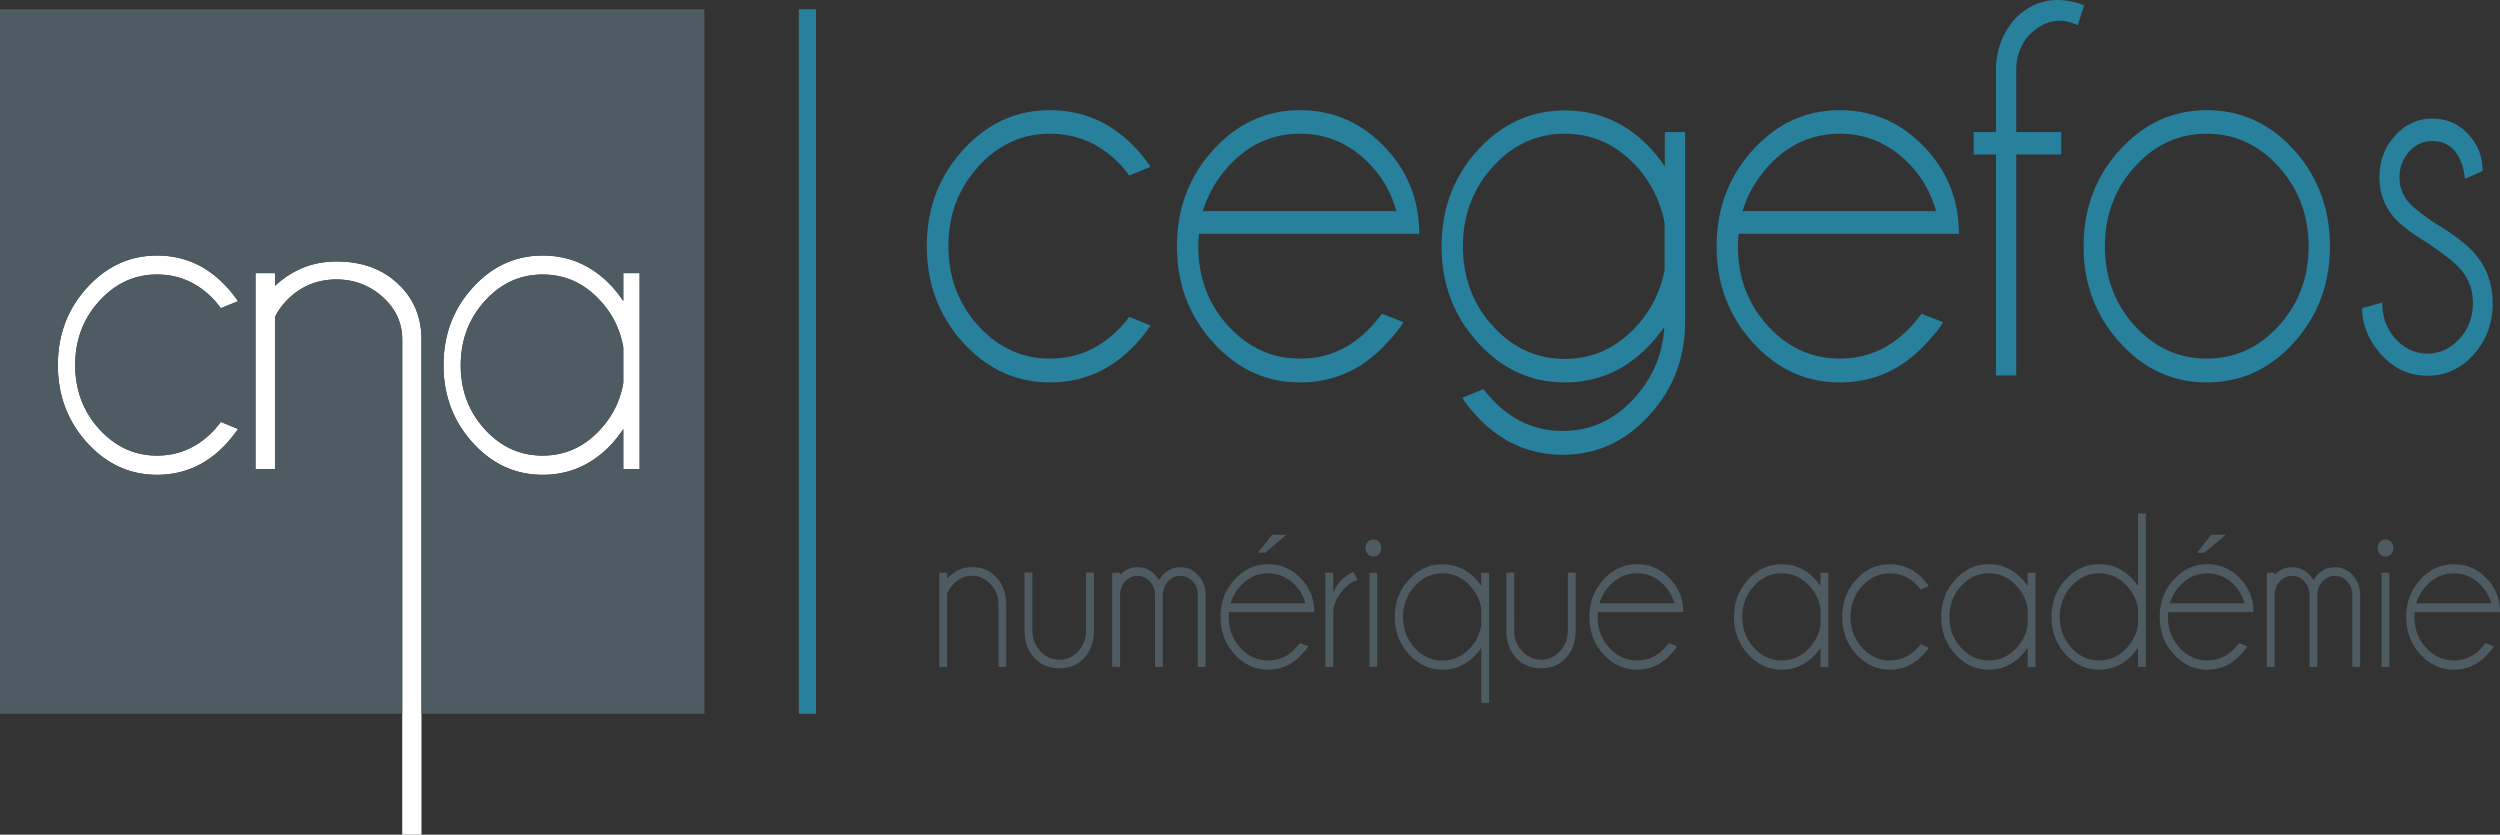
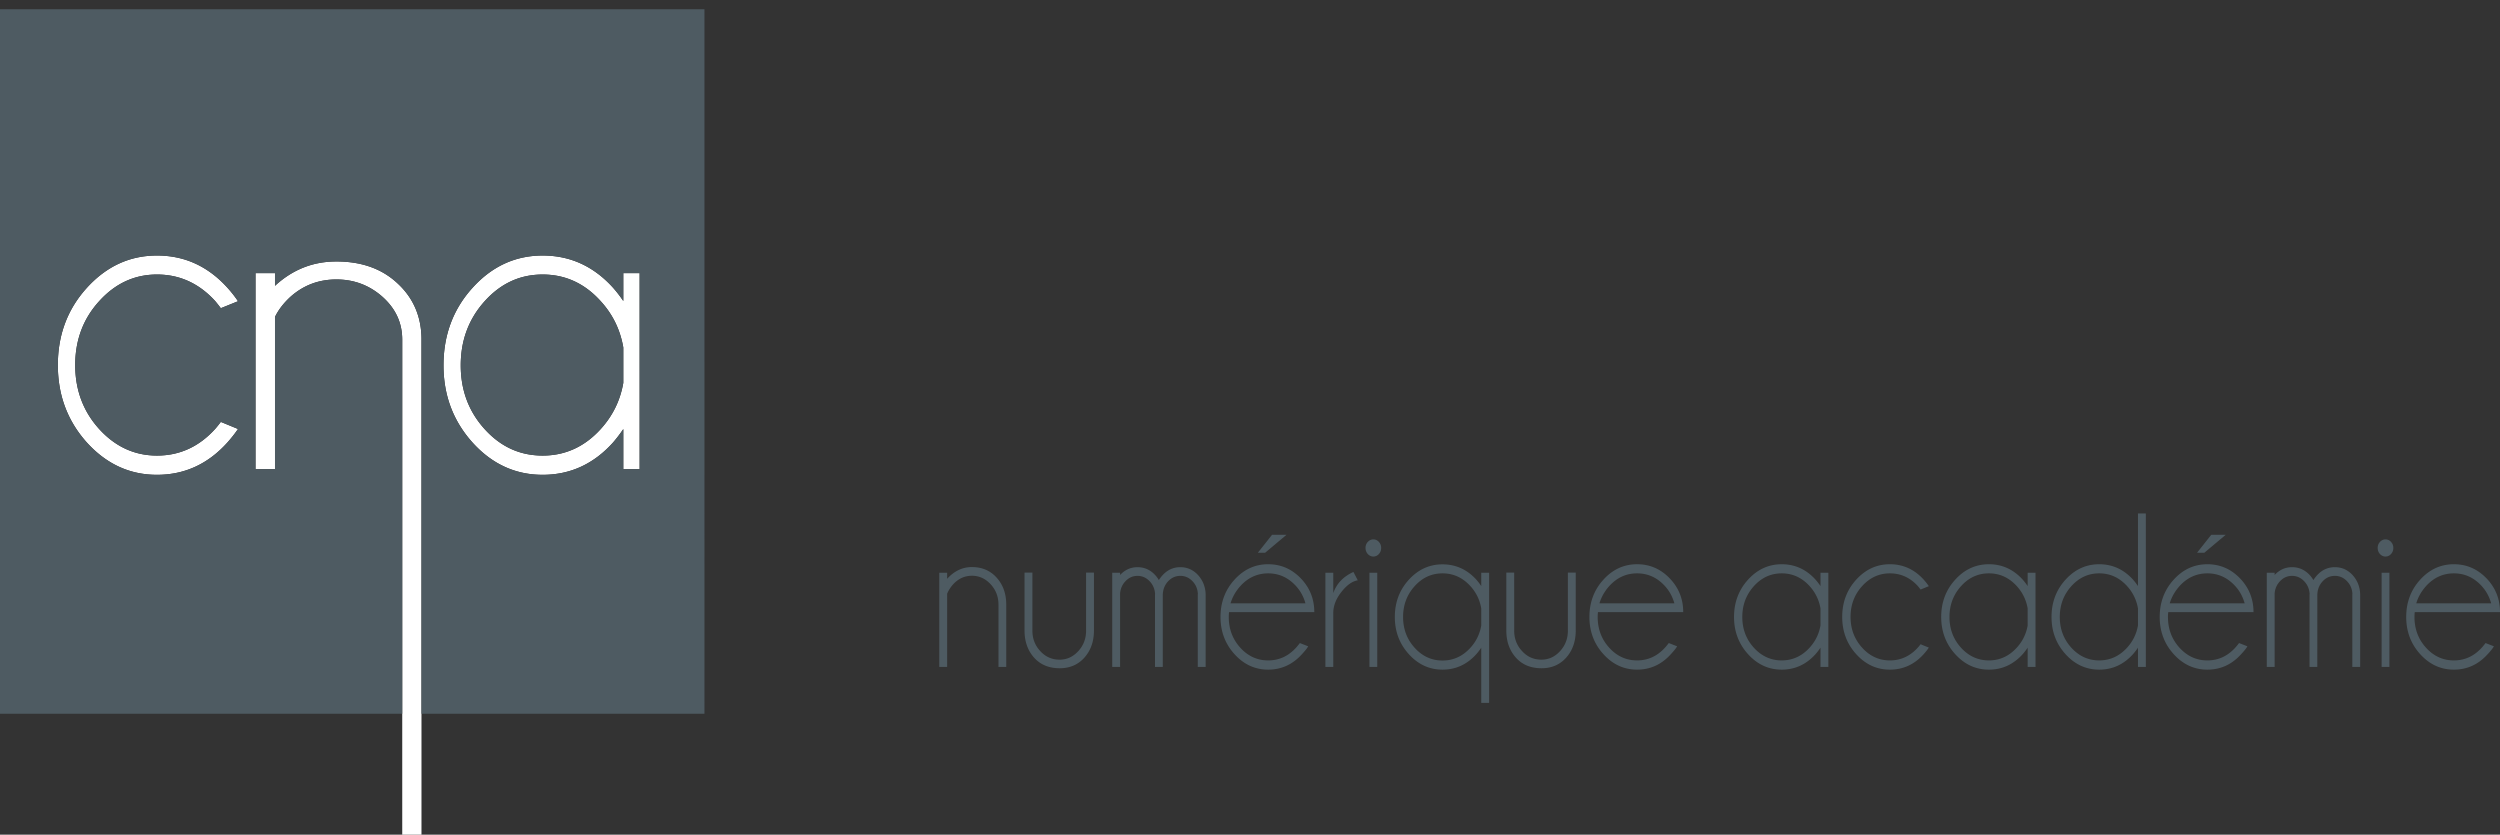
<svg xmlns="http://www.w3.org/2000/svg" width="718.872" height="240" viewBox="0 0 718.872 240">
  <rect x="0" y="0" width="718.872" height="240" fill="#333333" stroke="none" />
  <path d="M96.732 75.189c-6.736 0-12.597 2.33-17.658 6.99v-3.641h-5.606v56.357h5.606v-43.76c.947-1.966 2.403-3.896 4.406-5.753 3.75-3.349 8.155-5.024 13.252-5.024 5.133 0 9.574 1.712 13.324 5.06 3.75 3.387 5.607 7.464 5.607 12.27V240h5.534V97.178c-.11-6.298-2.403-11.577-6.918-15.728-4.478-4.186-10.339-6.261-17.547-6.261zm82.496 3.349v8.01a38.07 38.07 0 0 0-2.949-3.823c-5.57-6.153-12.305-9.248-20.242-9.248-7.827 0-14.562 3.095-20.132 9.248-5.57 6.116-8.374 13.58-8.374 22.317 0 8.665 2.804 16.055 8.374 22.244 5.57 6.153 12.305 9.247 20.132 9.247 7.937 0 14.672-3.094 20.242-9.283a43.26 43.26 0 0 0 2.95-3.86v11.505h4.696V78.538h-4.697zm0 31.564c-.873 5.024-3.022 9.43-6.48 13.252-4.624 5.097-10.194 7.646-16.71 7.646-6.517 0-12.051-2.512-16.675-7.61-4.587-5.06-6.88-11.176-6.88-18.348 0-7.172 2.293-13.325 6.88-18.422 4.624-5.133 10.158-7.682 16.674-7.682 6.517 0 12.087 2.549 16.71 7.682 3.46 3.787 5.608 8.228 6.481 13.289v10.193zM45.144 78.938c6.517 0 12.087 2.549 16.71 7.61a40.863 40.863 0 0 1 1.639 2.075l4.95-2.003a34.187 34.187 0 0 0-3.057-3.895c-5.57-6.153-12.306-9.248-20.242-9.248-7.828 0-14.526 3.095-20.133 9.248-5.57 6.116-8.373 13.543-8.373 22.244s2.803 16.128 8.373 22.317c5.607 6.153 12.305 9.247 20.133 9.247 7.936 0 14.672-3.094 20.242-9.283 1.128-1.274 2.148-2.549 3.058-3.896l-4.951-2.039a28.706 28.706 0 0 1-1.639 2.04C57.231 128.45 51.661 131 45.144 131c-6.444 0-11.978-2.549-16.602-7.61-4.623-5.096-6.917-11.249-6.917-18.42 0-7.173 2.294-13.326 6.917-18.386 4.624-5.097 10.158-7.646 16.602-7.646z" fill="#fff" />
  <path d="M279.479 163.06c-2.716 0-5.091 1.124-7.129 3.37v-1.749h-2.26v27.095h2.26V170.74c.377-.96.971-1.885 1.782-2.78 1.51-1.604 3.292-2.404 5.347-2.404 2.073 0 3.86.81 5.368 2.435 1.511 1.622 2.265 3.591 2.265 5.899v17.886h2.233v-18.135c-.04-3.037-.967-5.56-2.784-7.57-1.82-2.008-4.181-3.01-7.082-3.01zm32.822 18.292c0 2.29-.75 4.249-2.247 5.884-1.5 1.632-3.285 2.45-5.357 2.45-2.226 0-4.082-.822-5.572-2.468-1.507-1.62-2.26-3.576-2.26-5.866V164.65h-2.262v16.92c.057 3.058.988 5.589 2.798 7.587 1.81 1.995 4.252 2.994 7.324 2.994 2.883 0 5.23-1 7.04-2.994 1.81-1.998 2.74-4.53 2.798-7.587v-16.92H312.3v16.703zm27.113-18.26c-2.016 0-3.73.779-5.144 2.34a9.93 9.93 0 0 0-1.046 1.372 7.805 7.805 0 0 0-.992-1.373c-1.411-1.56-3.128-2.339-5.144-2.339-1.941 0-3.609.747-5.006 2.247v-.658h-2.261v27.095h2.261v-21.132c.114-1.351.604-2.496 1.472-3.435.981-1.08 2.158-1.621 3.534-1.621s2.563.54 3.562 1.621c.925 1 1.422 2.219 1.5 3.655h-.028v20.912h2.233V171.27c0-1.624.494-2.976 1.482-4.06.992-1.08 2.183-1.621 3.577-1.621 1.376 0 2.563.54 3.563 1.621.924 1 1.415 2.219 1.471 3.655h-.028v20.912h2.261v-20.912c-.074-2.101-.782-3.914-2.119-5.433-1.415-1.56-3.128-2.339-5.148-2.339zm38.511 12.92c0-3.598-1.177-6.709-3.534-9.333-2.677-2.954-5.92-4.433-9.727-4.433-3.769 0-6.997 1.479-9.681 4.433-2.688 2.955-4.028 6.535-4.028 10.737 0 4.164 1.34 7.726 4.028 10.691 2.684 2.965 5.912 4.448 9.68 4.448 3.809 0 7.051-1.486 9.728-4.462.907-.978 1.5-1.728 1.781-2.247l-2.403-.939c-.338.46-.697.896-1.074 1.312-2.225 2.457-4.902 3.684-8.031 3.684-3.129 0-5.799-1.216-8.014-3.652-2.215-2.435-3.32-5.379-3.32-8.835 0-.497.024-.967.081-1.404h24.514zm-21.289-7.459c2.222-2.457 4.9-3.683 8.028-3.683 3.129 0 5.806 1.226 8.031 3.683 1.262 1.394 2.158 3.04 2.685 4.931h-21.542c.544-1.81 1.479-3.452 2.798-4.931zm13.29-14.765h-4.156l-4.075 5.151h2.094l6.137-5.151zm13.457 16.763v-5.87h-2.265v27.095h2.265v-15.544c0-2.019.771-4.017 2.318-5.994 1.543-1.977 3.118-3.1 4.721-3.37l-1.244-2.404c-2.923 1.33-4.853 3.36-5.795 6.087zm10.402 21.225h2.237v-27.095h-2.237v27.095zm1.131-36.676c-.622 0-1.152.242-1.596.718a2.433 2.433 0 0 0-.665 1.717c0 .708.22 1.301.665 1.778.444.48.974.718 1.596.718.604 0 1.127-.238 1.571-.718.441-.477.665-1.07.665-1.778 0-.668-.224-1.237-.665-1.717-.444-.476-.967-.718-1.571-.718zm31.016 13.421a18.71 18.71 0 0 0-1.411-1.842c-2.677-2.933-5.92-4.401-9.727-4.401-3.769 0-6.997 1.472-9.685 4.42-2.684 2.943-4.028 6.516-4.028 10.718 0 4.164 1.344 7.726 4.028 10.691 2.688 2.965 5.916 4.448 9.685 4.448 3.807 0 7.05-1.486 9.727-4.462a18.71 18.71 0 0 0 1.411-1.842v15.857h2.265v-37.427h-2.265v3.84zm0 11.33a12.454 12.454 0 0 1-3.107 6.4c-2.225 2.457-4.903 3.684-8.031 3.684s-5.803-1.223-8.014-3.67c-2.215-2.442-3.324-5.393-3.324-8.849 0-3.452 1.11-6.406 3.324-8.863 2.211-2.457 4.885-3.683 8.014-3.683s5.806 1.226 8.031 3.683a12.454 12.454 0 0 1 3.107 6.4v4.899zm24.909 1.501c0 2.29-.75 4.249-2.247 5.884-1.5 1.632-3.285 2.45-5.358 2.45-2.225 0-4.081-.822-5.571-2.468-1.507-1.62-2.261-3.576-2.261-5.866V164.65h-2.261v16.92c.057 3.058.988 5.589 2.798 7.587 1.81 1.995 4.252 2.994 7.324 2.994 2.883 0 5.23-1 7.04-2.994 1.809-1.998 2.74-4.53 2.797-7.587v-16.92h-2.261v16.703zm33.164-5.34c0-3.598-1.177-6.709-3.534-9.333-2.677-2.954-5.92-4.433-9.727-4.433-3.77 0-6.997 1.479-9.682 4.433-2.687 2.955-4.028 6.535-4.028 10.737 0 4.164 1.34 7.726 4.028 10.691 2.685 2.965 5.913 4.448 9.682 4.448 3.807 0 7.05-1.486 9.727-4.462.906-.978 1.5-1.728 1.781-2.247l-2.403-.939c-.338.46-.697.896-1.074 1.312-2.226 2.457-4.903 3.684-8.031 3.684-3.13 0-5.8-1.216-8.014-3.652-2.215-2.435-3.32-5.379-3.32-8.835 0-.497.024-.967.081-1.404h24.514zm-21.29-7.459c2.223-2.457 4.9-3.683 8.029-3.683 3.128 0 5.805 1.226 8.031 3.683 1.262 1.394 2.158 3.04 2.684 4.931h-21.541c.544-1.81 1.479-3.452 2.798-4.931zm60.76-.032a18.744 18.744 0 0 0-1.414-1.842c-2.677-2.954-5.92-4.433-9.728-4.433-3.768 0-6.996 1.479-9.68 4.433-2.688 2.955-4.032 6.535-4.032 10.737 0 4.164 1.344 7.726 4.031 10.691 2.685 2.965 5.913 4.448 9.681 4.448 3.808 0 7.05-1.486 9.728-4.462.508-.583.981-1.198 1.415-1.842v5.525h2.261v-27.095h-2.261v3.84zm0 11.33c-.415 2.415-1.453 4.537-3.11 6.368-2.226 2.457-4.903 3.684-8.032 3.684s-5.798-1.216-8.013-3.652c-2.215-2.435-3.324-5.379-3.324-8.835 0-3.452 1.109-6.406 3.324-8.863s4.885-3.683 8.013-3.683 5.806 1.226 8.032 3.683a12.487 12.487 0 0 1 3.11 6.4v4.899zm19.96-14.981c3.129 0 5.806 1.216 8.032 3.651.28.334.547.668.793 1l2.375-.968a16.673 16.673 0 0 0-1.472-1.874c-2.678-2.954-5.92-4.433-9.728-4.433-3.768 0-6.997 1.479-9.68 4.433-2.689 2.955-4.029 6.524-4.029 10.709 0 4.181 1.34 7.754 4.028 10.72 2.684 2.964 5.913 4.447 9.681 4.447 3.808 0 7.05-1.486 9.728-4.462a16.358 16.358 0 0 0 1.472-1.874l-2.375-.967c-.246.335-.512.654-.793.967-2.226 2.457-4.903 3.684-8.032 3.684-3.107 0-5.77-1.223-7.985-3.666-2.215-2.446-3.324-5.397-3.324-8.849 0-3.456 1.11-6.407 3.324-8.85 2.215-2.445 4.878-3.668 7.985-3.668zm39.614 3.651a18.743 18.743 0 0 0-1.415-1.842c-2.678-2.954-5.92-4.433-9.728-4.433-3.768 0-6.997 1.479-9.68 4.433-2.689 2.955-4.033 6.535-4.033 10.737 0 4.164 1.344 7.726 4.032 10.691 2.684 2.965 5.913 4.448 9.681 4.448 3.808 0 7.05-1.486 9.728-4.462.508-.583.98-1.198 1.415-1.842v5.525h2.26v-27.095h-2.26v3.84zm0 11.33c-.416 2.415-1.455 4.537-3.111 6.368-2.226 2.457-4.903 3.684-8.032 3.684s-5.799-1.216-8.013-3.652c-2.215-2.435-3.325-5.379-3.325-8.835 0-3.452 1.11-6.406 3.325-8.863 2.214-2.457 4.885-3.683 8.013-3.683s5.806 1.226 8.032 3.683a12.487 12.487 0 0 1 3.11 6.4v4.899zm31.72-11.33a18.744 18.744 0 0 0-1.415-1.842c-2.677-2.954-5.92-4.433-9.727-4.433-3.769 0-6.997 1.479-9.681 4.433-2.688 2.955-4.032 6.535-4.032 10.737 0 4.164 1.344 7.726 4.032 10.691 2.684 2.965 5.912 4.448 9.68 4.448 3.808 0 7.05-1.486 9.728-4.462.508-.583.981-1.198 1.415-1.842v5.525h2.261v-44.135h-2.261v20.88zm0 11.33c-.416 2.415-1.454 4.537-3.11 6.368-2.227 2.457-4.904 3.684-8.032 3.684s-5.8-1.216-8.014-3.652c-2.215-2.435-3.324-5.379-3.324-8.835 0-3.452 1.109-6.406 3.324-8.863s4.885-3.683 8.014-3.683 5.805 1.226 8.031 3.683a12.488 12.488 0 0 1 3.111 6.4v4.899zm25.221-26.063h-4.156l-4.074 5.151h2.094l6.136-5.151zm8 22.224c0-3.598-1.177-6.709-3.534-9.333-2.677-2.954-5.92-4.433-9.728-4.433-3.768 0-6.996 1.479-9.68 4.433-2.688 2.955-4.029 6.535-4.029 10.737 0 4.164 1.34 7.726 4.028 10.691 2.685 2.965 5.913 4.448 9.681 4.448 3.808 0 7.05-1.486 9.728-4.462.906-.978 1.5-1.728 1.78-2.247l-2.402-.939c-.338.46-.697.896-1.074 1.312-2.226 2.457-4.903 3.684-8.032 3.684s-5.798-1.216-8.013-3.652c-2.215-2.435-3.32-5.379-3.32-8.835 0-.497.024-.967.08-1.404h24.515zm-21.29-7.459c2.223-2.457 4.9-3.683 8.028-3.683s5.806 1.226 8.032 3.683c1.262 1.394 2.158 3.04 2.684 4.931h-21.541c.543-1.81 1.479-3.452 2.798-4.931zm44.701-5.46c-2.015 0-3.73.778-5.144 2.338a9.93 9.93 0 0 0-1.045 1.373 7.806 7.806 0 0 0-.992-1.373c-1.412-1.56-3.129-2.339-5.145-2.339-1.941 0-3.608.747-5.006 2.247v-.658h-2.26v27.095h2.26v-21.132c.114-1.351.605-2.496 1.472-3.435.981-1.08 2.158-1.621 3.534-1.621s2.564.54 3.563 1.621c.924 1 1.422 2.219 1.5 3.655h-.029v20.912h2.233V171.27c0-1.624.494-2.976 1.483-4.06.992-1.08 2.183-1.621 3.576-1.621 1.376 0 2.564.54 3.563 1.621.924 1 1.415 2.219 1.472 3.655h-.029v20.912h2.261v-20.912c-.074-2.101-.782-3.914-2.119-5.433-1.415-1.56-3.128-2.339-5.148-2.339zm13.429 28.683h2.236v-27.095h-2.236v27.095zm1.13-36.676c-.622 0-1.152.242-1.596.718a2.433 2.433 0 0 0-.665 1.717c0 .708.22 1.301.665 1.778.444.48.974.718 1.596.718.605 0 1.127-.238 1.572-.718.44-.477.665-1.07.665-1.778 0-.668-.224-1.237-.665-1.717-.445-.476-.967-.718-1.572-.718zm27.682 31.12c-2.226 2.456-4.903 3.683-8.031 3.683-3.13 0-5.8-1.216-8.014-3.652-2.215-2.435-3.32-5.379-3.32-8.835 0-.497.024-.967.081-1.404h24.514c0-3.598-1.177-6.709-3.534-9.333-2.677-2.954-5.92-4.433-9.727-4.433-3.77 0-6.997 1.479-9.682 4.433-2.687 2.955-4.028 6.535-4.028 10.737 0 4.164 1.34 7.726 4.028 10.691 2.685 2.965 5.913 4.448 9.682 4.448 3.807 0 7.05-1.486 9.727-4.462.907-.978 1.5-1.728 1.781-2.247l-2.403-.939a16.74 16.74 0 0 1-1.074 1.312zm-16.06-17.667c2.223-2.457 4.9-3.683 8.029-3.683 3.128 0 5.805 1.226 8.031 3.683 1.262 1.394 2.158 3.04 2.684 4.931h-21.541c.544-1.81 1.479-3.452 2.798-4.931zM0 205.232h115.663V97.688c0-4.806-1.857-8.883-5.607-12.27-3.75-3.348-8.191-5.06-13.324-5.06-5.097 0-9.503 1.675-13.252 5.024-2.003 1.857-3.459 3.787-4.406 5.753v43.76h-5.606V78.538h5.606v3.64c5.061-4.66 10.922-6.99 17.658-6.99 7.208 0 13.07 2.076 17.547 6.262 4.515 4.15 6.808 9.43 6.918 15.728v108.054h81.368V2.667H0v202.565zM135.905 82.725c5.57-6.153 12.305-9.248 20.132-9.248 7.937 0 14.672 3.095 20.242 9.248a38.07 38.07 0 0 1 2.95 3.822v-8.009h4.696v56.357h-4.697v-11.504a43.26 43.26 0 0 1-2.949 3.859c-5.57 6.189-12.305 9.283-20.242 9.283-7.827 0-14.562-3.094-20.132-9.247-5.57-6.189-8.374-13.58-8.374-22.244 0-8.738 2.804-16.2 8.374-22.317zm-110.894 0c5.607-6.153 12.305-9.248 20.133-9.248 7.936 0 14.672 3.095 20.242 9.248a34.187 34.187 0 0 1 3.058 3.895l-4.951 2.003a40.863 40.863 0 0 0-1.639-2.076c-4.623-5.06-10.193-7.609-16.71-7.609-6.444 0-11.978 2.549-16.602 7.646-4.623 5.06-6.917 11.213-6.917 18.385 0 7.172 2.294 13.325 6.917 18.422C33.166 128.45 38.7 131 45.144 131c6.517 0 12.087-2.549 16.71-7.646a28.706 28.706 0 0 0 1.639-2.039l4.95 2.04c-.91 1.346-1.929 2.62-3.057 3.895-5.57 6.189-12.306 9.283-20.242 9.283-7.828 0-14.526-3.094-20.133-9.247-5.57-6.189-8.373-13.616-8.373-22.317s2.803-16.128 8.373-22.244zM156.037 131c6.517 0 12.087-2.549 16.71-7.646 3.46-3.822 5.608-8.228 6.481-13.252V99.91c-.873-5.061-3.022-9.502-6.48-13.289-4.624-5.133-10.194-7.682-16.71-7.682-6.517 0-12.051 2.549-16.675 7.682-4.587 5.097-6.88 11.25-6.88 18.422 0 7.172 2.293 13.288 6.88 18.349 4.624 5.097 10.158 7.609 16.674 7.609z" fill="#4e5b62" />
-   <path d="M301.923 38.456c8.082 0 14.993 3.143 20.739 9.432.728.86 1.411 1.721 2.044 2.58l6.133-2.5a42.752 42.752 0 0 0-3.797-4.837c-6.912-7.631-15.285-11.448-25.119-11.448-9.738 0-18.075 3.817-25.011 11.448-6.937 7.633-10.407 16.85-10.407 27.653s3.47 20.034 10.407 27.693c6.936 7.66 15.273 11.489 25.011 11.489 9.834 0 18.207-3.844 25.119-11.53a42.437 42.437 0 0 0 3.797-4.837l-6.133-2.5a31.85 31.85 0 0 1-2.044 2.5c-5.746 6.342-12.657 9.514-20.739 9.514-8.035 0-14.91-3.157-20.631-9.473-5.72-6.315-8.579-13.934-8.579-22.856s2.859-16.54 8.579-22.857c5.72-6.314 12.596-9.471 20.631-9.471zM408.1 67.236c0-9.297-3.043-17.332-9.13-24.105-6.911-7.631-15.284-11.448-25.118-11.448-9.738 0-18.075 3.817-25.012 11.448-6.936 7.633-10.406 16.877-10.406 27.733 0 10.75 3.47 19.954 10.406 27.613 6.937 7.66 15.274 11.489 25.012 11.489 9.834 0 18.207-3.844 25.118-11.53 2.34-2.525 3.872-4.46 4.6-5.804l-6.207-2.418a43.821 43.821 0 0 1-2.773 3.385c-5.745 6.342-12.657 9.514-20.738 9.514s-14.982-3.145-20.703-9.432c-5.72-6.29-8.582-13.895-8.582-22.817 0-1.29.074-2.499.22-3.628H408.1zm-54.986-19.268c5.742-6.34 12.657-9.512 20.738-9.512s14.993 3.171 20.738 9.512c3.26 3.602 5.575 7.849 6.936 12.739h-55.644c1.412-4.677 3.822-8.922 7.232-12.739zm125.602-.08a47.517 47.517 0 0 0-3.652-4.757c-6.911-7.578-15.284-11.368-25.118-11.368-9.738 0-18.075 3.804-25.012 11.41s-10.406 16.835-10.406 27.691c0 10.75 3.47 19.954 10.406 27.613 6.937 7.66 15.274 11.489 25.012 11.489 9.834 0 18.207-3.844 25.118-11.53a72.393 72.393 0 0 0 3.506-4.354c-.487 7.795-3.335 14.566-8.544 20.317-5.745 6.34-12.632 9.514-20.667 9.514-8.08 0-14.967-3.173-20.663-9.514a24.399 24.399 0 0 1-2.119-2.5l-6.133 2.5a42.752 42.752 0 0 0 3.797 4.837c6.961 7.687 15.334 11.532 25.118 11.532 9.788 0 18.136-3.845 25.048-11.532 6.769-7.416 10.15-16.392 10.15-26.926V37.97h-5.841v9.918zm-.072 29.75c-1.17 6.125-3.822 11.474-7.96 16.043-5.745 6.342-12.657 9.512-20.738 9.512s-14.982-3.157-20.703-9.473c-5.72-6.315-8.582-13.934-8.582-22.856 0-8.92 2.862-16.553 8.582-22.896 5.721-6.34 12.622-9.512 20.703-9.512s14.993 3.171 20.738 9.512c4.185 4.677 6.84 10.078 7.96 16.205v13.464zm84.634-10.402c0-9.297-3.043-17.332-9.13-24.105-6.911-7.631-15.284-11.448-25.118-11.448-9.738 0-18.075 3.817-25.011 11.448-6.937 7.633-10.407 16.877-10.407 27.733 0 10.75 3.47 19.954 10.407 27.613 6.936 7.66 15.273 11.489 25.011 11.489 9.834 0 18.207-3.844 25.118-11.53 2.34-2.525 3.872-4.46 4.601-5.804l-6.208-2.418a43.836 43.836 0 0 1-2.773 3.385c-5.745 6.342-12.657 9.514-20.738 9.514s-14.982-3.145-20.702-9.432c-5.72-6.29-8.583-13.895-8.583-22.817 0-1.29.075-2.499.22-3.628h63.313zm-54.986-19.268c5.742-6.34 12.657-9.512 20.738-9.512s14.993 3.171 20.738 9.512c3.26 3.602 5.575 7.849 6.937 12.739H501.06c1.411-4.677 3.822-8.922 7.231-12.739zm75.287-37.972c2.724-2.686 5.596-4.03 8.615-4.03 1.703 0 3.455.43 5.258 1.289l1.828-5.724C596.598.51 594.042 0 591.609 0c-4.575 0-8.642 1.8-12.194 5.4-3.36 3.817-5.184 8.359-5.479 13.626v18.945h-6.424v6.45h6.424v63.529h5.845V44.422h12.924V37.97H579.78V19.51c.146-3.708 1.412-6.88 3.797-9.514zm50.973 21.687c-9.738 0-18.075 3.817-25.012 11.448-6.94 7.633-10.406 16.877-10.406 27.733 0 10.75 3.466 19.954 10.406 27.613 6.937 7.66 15.274 11.489 25.012 11.489 9.83 0 18.192-3.83 25.082-11.49 6.887-7.658 10.332-16.862 10.332-27.612 0-10.856-3.445-20.1-10.332-27.733-6.89-7.631-15.252-11.448-25.082-11.448zm20.699 61.998c-5.72 6.287-12.622 9.432-20.7 9.432-8.084 0-14.985-3.145-20.702-9.432-5.724-6.29-8.582-13.895-8.582-22.817 0-8.92 2.858-16.553 8.582-22.896 5.717-6.34 12.618-9.512 20.703-9.512 8.077 0 14.978 3.171 20.699 9.512 5.72 6.343 8.582 13.976 8.582 22.896 0 8.922-2.862 16.527-8.582 22.817zm56.05-21.124c-2.34-2.58-6.258-5.507-11.758-8.787-3.46-2.418-5.72-4.245-6.795-5.483-1.848-2.042-2.773-4.486-2.773-7.336 0-2.848.925-5.292 2.773-7.336 1.853-2.043 4.068-3.063 6.649-3.063 2.627 0 4.746.914 6.353 2.741 1.604 1.827 2.628 4.542 3.065 8.142l5.038-2.258v-.322c0-3.815-1.337-7.201-4.014-10.157-2.777-3.065-6.257-4.596-10.442-4.596-4.188 0-7.768 1.652-10.737 4.958-2.969 3.305-4.455 7.27-4.455 11.891 0 4.624 1.486 8.574 4.455 11.852 1.898 2.096 5.308 4.623 10.225 7.578 4.185 2.956 6.961 5.187 8.323 6.69 2.581 2.797 3.872 6.157 3.872 10.078 0 4.032-1.291 7.458-3.872 10.28-2.581 2.822-5.646 4.233-9.201 4.233-3.552 0-6.606-1.411-9.162-4.232-2.557-2.823-3.836-6.302-3.836-10.442l-5.767 1.614c0 4.837 1.824 9.284 5.475 13.341 3.651 4.058 8.081 6.087 13.29 6.087 5.208 0 9.642-2.029 13.293-6.087 3.651-4.057 5.475-8.988 5.475-14.794 0-5.642-1.824-10.506-5.475-14.592zM229.71 205.232h4.932V2.667h-4.933v202.565z" fill="#27809c" />
</svg>